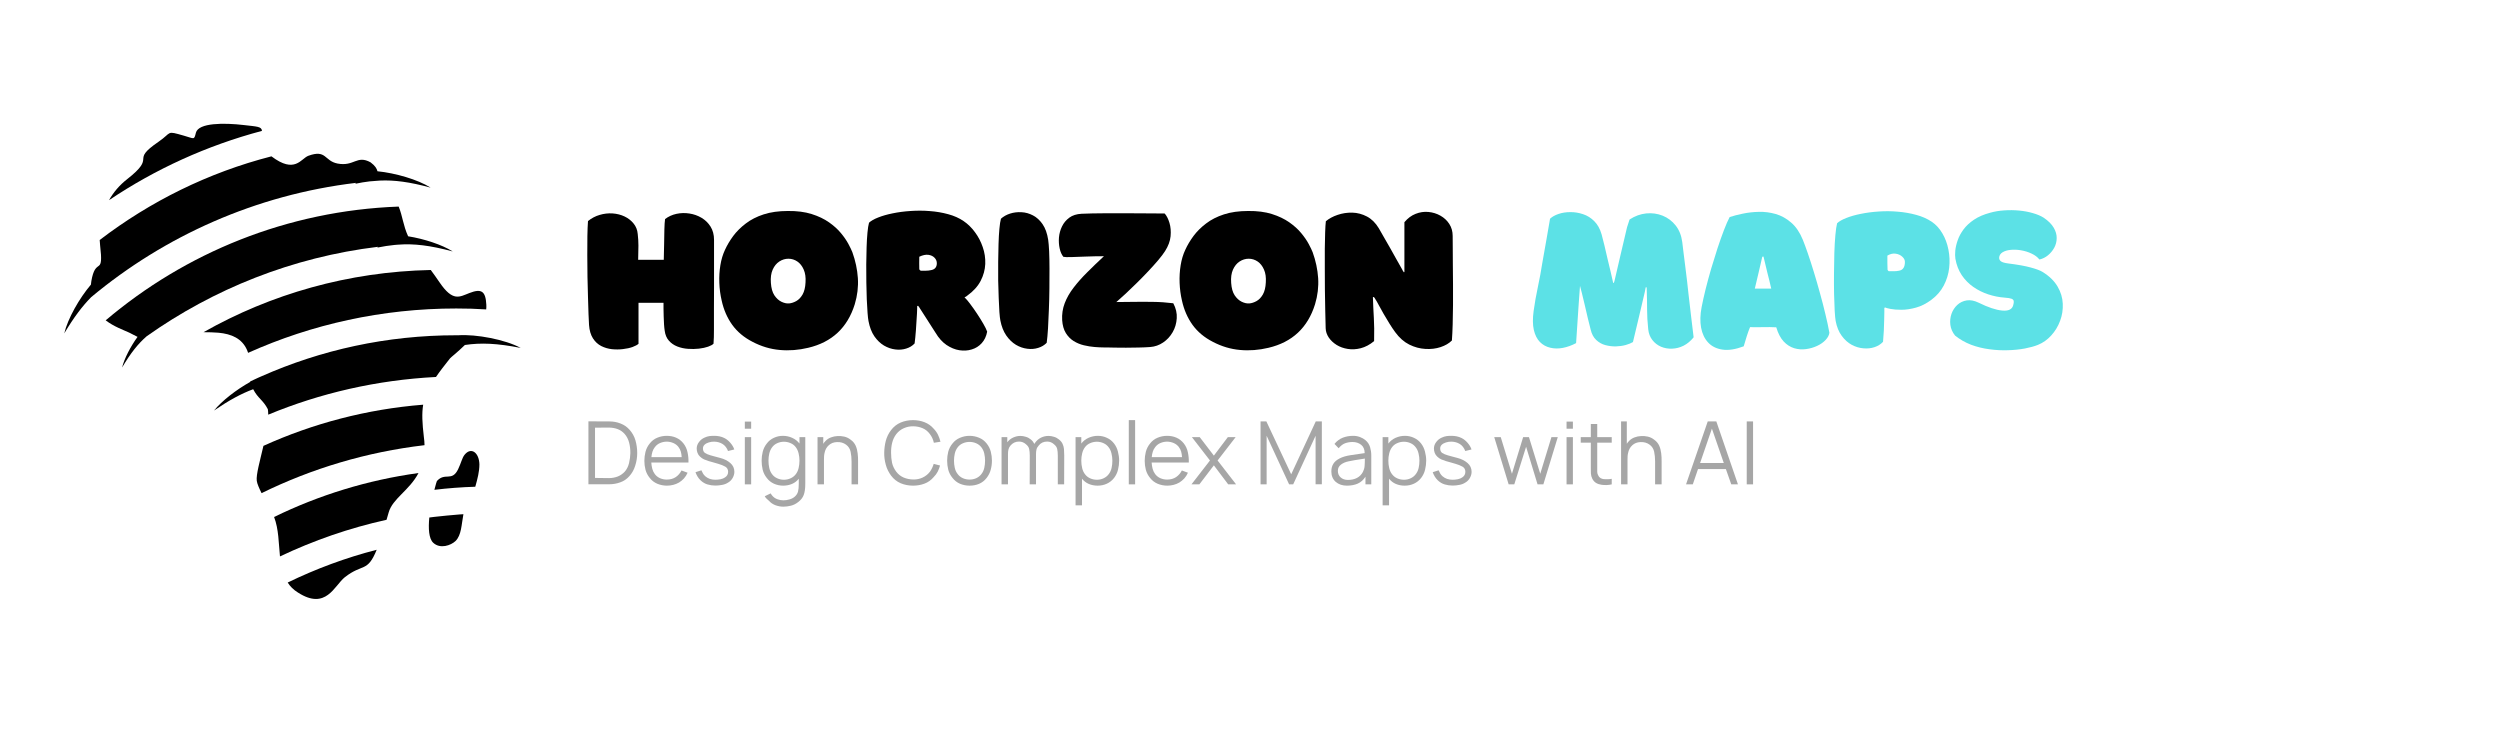
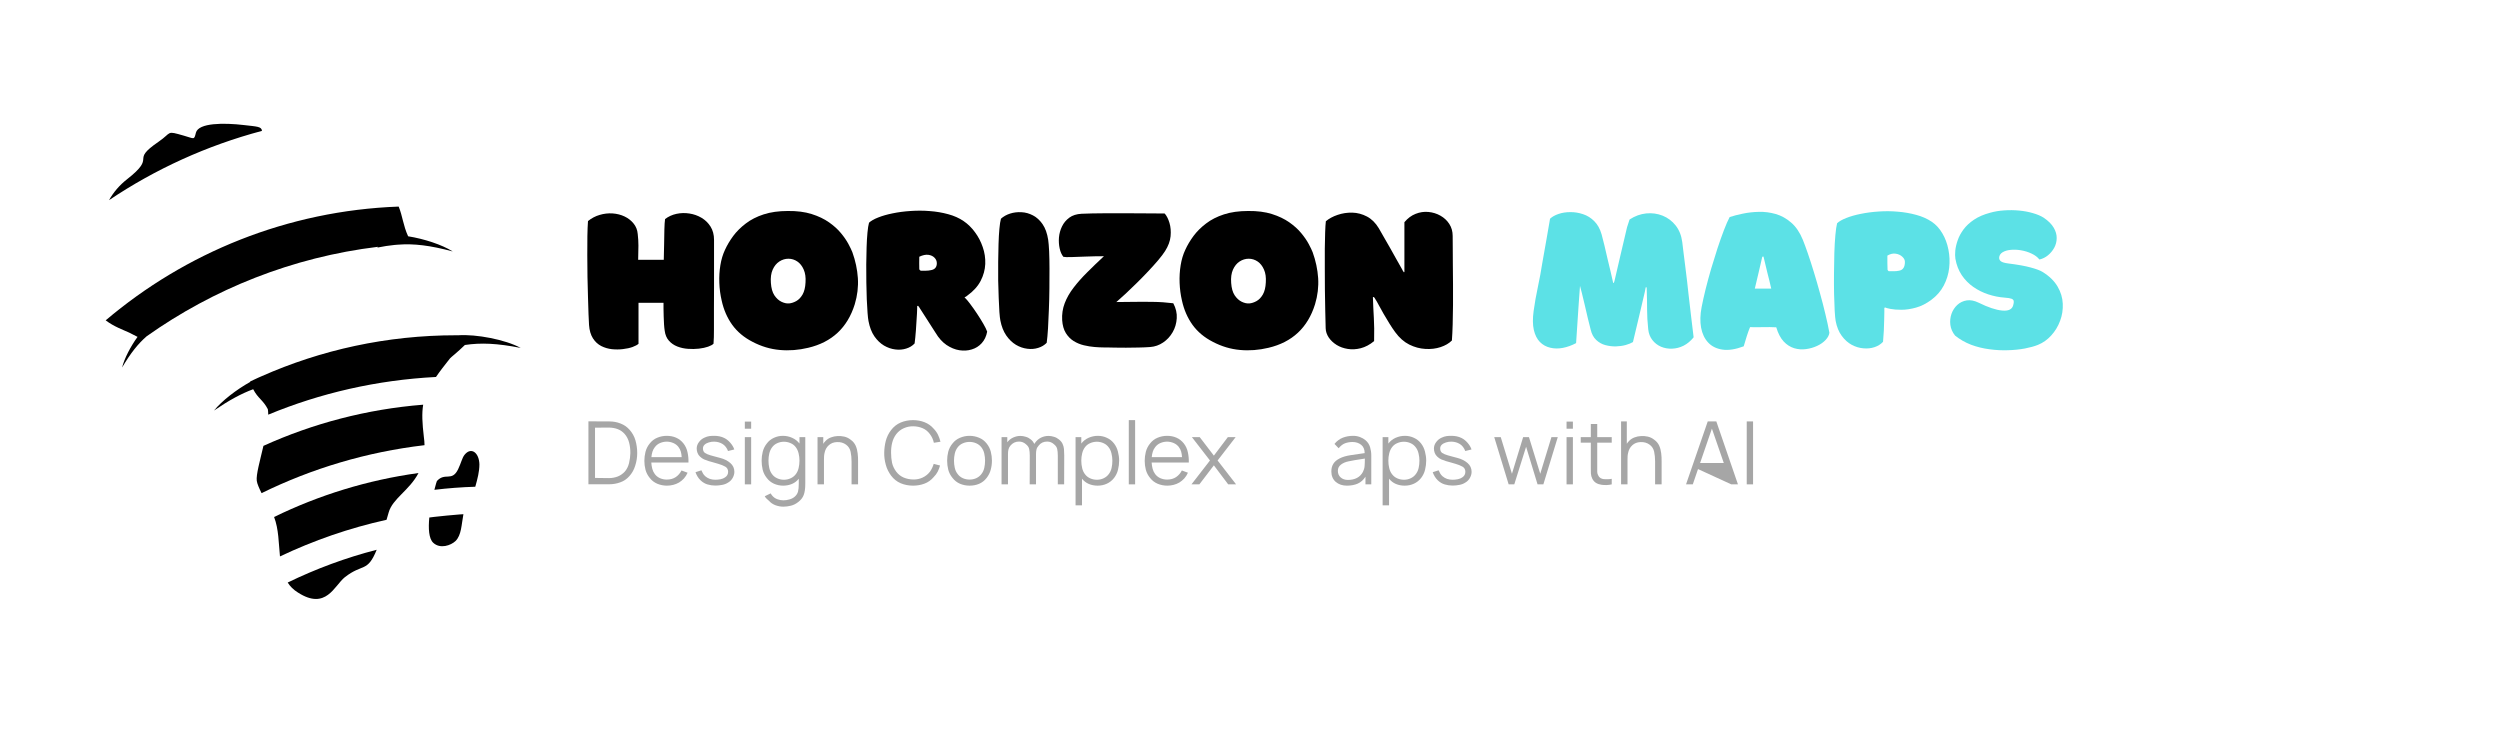
<svg xmlns="http://www.w3.org/2000/svg" width="600" zoomAndPan="magnify" viewBox="0 0 450 132" height="176" preserveAspectRatio="xMidYMid meet" version="1.0">
  <defs>
    <g />
    <clipPath id="565690f310">
-       <path d="M 11.566 27 L 78 27 L 78 61 L 11.566 61 Z M 11.566 27 " clip-rule="nonzero" />
-     </clipPath>
+       </clipPath>
    <clipPath id="00c33a5675">
      <path d="M 19 22.062 L 48 22.062 L 48 37 L 19 37 Z M 19 22.062 " clip-rule="nonzero" />
    </clipPath>
    <clipPath id="ea9d36bd67">
      <rect x="0" width="214" y="0" height="22" />
    </clipPath>
  </defs>
  <path fill="#000000" d="M 83.605 81.883 C 83.176 82.434 83.008 83.32 82.457 84.473 C 81.328 86.773 80.129 84.953 78.645 86.582 C 78.617 86.605 78.426 87.23 78.188 88.168 C 80.609 87.879 83.055 87.688 85.551 87.613 C 85.957 86.176 86.293 84.879 86.293 83.586 C 86.246 81.477 84.805 80.371 83.605 81.883 Z M 83.605 81.883 " fill-opacity="1" fill-rule="evenodd" />
  <path fill="#000000" d="M 82.695 92.602 C 81.184 92.723 79.699 92.867 78.211 93.035 C 77.898 93.082 77.586 93.105 77.277 93.152 C 77.082 95.121 77.18 96.969 77.996 97.711 C 79.242 98.863 81.16 98.168 81.977 97.398 C 83.078 96.344 83.055 94.426 83.414 92.555 C 83.176 92.578 82.934 92.602 82.695 92.602 Z M 82.695 92.602 " fill-opacity="1" fill-rule="evenodd" />
  <path fill="#000000" d="M 53.629 106.656 C 58.691 109.918 60.176 105.41 62.07 103.898 C 65.285 101.379 66.125 103.105 67.805 98.957 C 62.215 100.398 56.867 102.387 51.785 104.855 C 52.215 105.551 52.816 106.152 53.629 106.656 Z M 53.629 106.656 " fill-opacity="1" fill-rule="evenodd" />
  <path fill="#000000" d="M 50.395 100.156 C 56.461 97.277 62.863 95.047 69.578 93.562 C 69.699 93.129 69.816 92.699 69.961 92.242 C 70.656 89.75 73.68 88.285 75.332 85.145 C 66.125 86.414 57.395 89.125 49.336 93.059 C 50.176 95.242 50.152 97.781 50.395 100.156 Z M 50.395 100.156 " fill-opacity="1" fill-rule="evenodd" />
  <path fill="#000000" d="M 76.172 72.844 C 66.004 73.656 56.316 76.223 47.418 80.254 C 46.797 82.938 46.074 85.457 46.219 86.559 C 46.293 87.086 46.652 87.902 47.082 88.766 C 56.125 84.328 66.004 81.355 76.414 80.133 C 76.414 79.652 76.363 79.172 76.293 78.645 C 76.004 76.176 75.91 74.426 76.172 72.844 Z M 76.172 72.844 " fill-opacity="1" fill-rule="evenodd" />
  <path fill="#000000" d="M 82.504 60.348 C 82.359 60.348 82.238 60.348 82.098 60.348 C 69.625 60.348 57.777 62.984 47.059 67.734 C 46.867 67.805 46.676 67.902 46.461 67.996 C 45.98 68.215 45.5 68.43 45.02 68.668 L 45.043 68.742 C 42.551 70.133 39.938 72.148 38.523 73.898 C 41.254 72.027 43.438 70.852 45.574 70.059 C 46.438 71.738 47.348 71.98 48.211 73.656 C 48.258 73.969 48.281 74.281 48.281 74.641 C 57.66 70.754 67.828 68.406 78.477 67.855 C 79.145 66.871 79.984 65.793 80.992 64.52 C 81.16 64.305 82.359 63.395 83.68 62.098 C 86.555 61.668 89.457 61.785 93.727 62.625 C 90.922 61.113 85.719 60.133 82.504 60.348 Z M 82.504 60.348 " fill-opacity="1" fill-rule="evenodd" />
-   <path fill="#000000" d="M 44.469 63.008 C 44.543 63.176 44.613 63.344 44.66 63.512 C 56.102 58.383 68.762 55.527 82.121 55.527 C 83.941 55.527 85.742 55.574 87.516 55.695 C 87.539 55.406 87.562 55.145 87.539 54.855 C 87.418 52.387 86.652 51.906 84.492 52.746 C 82.695 53.441 81.52 54.352 79.121 50.828 C 78.547 49.988 78.043 49.27 77.539 48.598 C 62.672 48.91 48.738 52.938 36.629 59.797 C 37.586 59.797 38.496 59.82 39.336 59.891 C 41.664 60.109 43.559 60.922 44.469 63.008 Z M 44.469 63.008 " fill-opacity="1" fill-rule="evenodd" />
  <path fill="#000000" d="M 67.922 44.566 C 69.004 44.352 70.008 44.184 71.016 44.09 C 71.234 44.062 71.449 44.039 71.664 44.039 C 74.492 43.824 77.371 44.16 81.496 45.262 C 79.555 44.039 76.316 42.984 73.461 42.531 C 72.551 40.539 72.48 38.934 71.762 37.184 C 51.688 37.926 33.367 45.504 19.023 57.66 C 20.488 58.789 22.215 59.387 23.246 59.867 C 23.82 60.133 24.277 60.418 24.758 60.637 C 23.508 62.363 22.383 64.52 21.977 66.152 C 23.535 63.512 24.852 61.883 26.387 60.539 C 38.426 52.004 52.648 46.293 68.02 44.426 Z M 67.922 44.566 " fill-opacity="1" fill-rule="evenodd" />
  <g clip-path="url(#565690f310)">
    <path fill="#000000" d="M 63.941 33.082 C 64.828 32.891 65.691 32.746 66.531 32.648 C 67.156 32.602 67.754 32.555 68.379 32.504 C 70.992 32.387 73.727 32.746 77.516 33.777 C 75.215 32.312 71.113 31.137 67.945 30.828 C 67.805 30.324 67.562 29.867 66.699 29.219 C 64.207 27.852 63.773 30.012 60.754 29.438 C 58.332 28.957 58.785 26.848 55.5 28.043 C 54.156 28.547 53.102 31.355 48.859 28.141 C 37.465 31.066 27.012 36.27 17.945 43.199 C 17.969 43.512 17.992 43.848 18.02 44.16 C 18.664 49.629 17.395 46.461 16.578 49.914 C 16.484 50.371 16.387 50.828 16.363 51.234 C 14.301 53.656 12.191 57.352 11.566 60.012 C 13.293 57.109 14.805 55.121 16.41 53.488 C 29.648 42.457 46.074 35.07 64.086 32.914 Z M 63.941 33.082 " fill-opacity="1" fill-rule="evenodd" />
  </g>
  <g clip-path="url(#00c33a5675)">
    <path fill="#000000" d="M 43.848 22.504 C 40.391 22.098 35.715 22.074 35.262 23.895 C 34.926 25.262 34.996 24.953 33.102 24.422 C 29.816 23.488 31.039 23.801 28.523 25.527 C 23.199 29.172 28.449 27.902 22.84 32.289 C 21.496 33.344 20.414 34.617 19.625 36.031 C 27.945 30.441 37.227 26.199 47.156 23.559 C 47.082 22.77 46.34 22.793 43.848 22.504 Z M 43.848 22.504 " fill-opacity="1" fill-rule="evenodd" />
  </g>
  <g fill="#000000" fill-opacity="1">
    <g transform="translate(104.807, 62.462)">
      <g>
        <path d="M 10.062 -15.703 C 10.863 -15.703 11.641 -15.703 12.391 -15.703 C 13.141 -15.703 13.898 -15.703 14.672 -15.703 C 14.703 -16.598 14.723 -17.531 14.734 -18.5 C 14.742 -19.469 14.758 -20.352 14.781 -21.156 C 14.801 -21.969 14.844 -22.594 14.906 -23.031 C 15.5 -23.488 16.18 -23.801 16.953 -23.969 C 17.723 -24.133 18.5 -24.156 19.281 -24.031 C 20.062 -23.914 20.785 -23.66 21.453 -23.266 C 22.129 -22.867 22.676 -22.336 23.094 -21.672 C 23.508 -21.004 23.719 -20.211 23.719 -19.297 C 23.719 -18.816 23.719 -18.148 23.719 -17.297 C 23.719 -16.441 23.719 -15.457 23.719 -14.344 C 23.719 -13.227 23.719 -12.039 23.719 -10.781 C 23.719 -9.52 23.711 -8.234 23.703 -6.922 C 23.703 -5.617 23.703 -4.359 23.703 -3.141 C 23.703 -2.723 23.695 -2.266 23.688 -1.766 C 23.676 -1.266 23.656 -0.875 23.625 -0.594 C 23.445 -0.406 23.125 -0.227 22.656 -0.062 C 22.188 0.102 21.633 0.223 21 0.297 C 20.363 0.367 19.707 0.379 19.031 0.328 C 18.363 0.285 17.723 0.145 17.109 -0.094 C 16.504 -0.332 16 -0.68 15.594 -1.141 C 15.188 -1.598 14.938 -2.188 14.844 -2.906 C 14.789 -3.227 14.75 -3.613 14.719 -4.062 C 14.695 -4.52 14.676 -5 14.656 -5.5 C 14.645 -6.008 14.633 -6.477 14.625 -6.906 C 14.625 -7.344 14.625 -7.691 14.625 -7.953 C 13.852 -7.953 13.109 -7.953 12.391 -7.953 C 11.68 -7.953 10.926 -7.953 10.125 -7.953 C 10.125 -6.773 10.125 -5.562 10.125 -4.312 C 10.125 -3.07 10.125 -1.828 10.125 -0.578 C 9.906 -0.379 9.547 -0.188 9.047 0 C 8.555 0.176 7.984 0.301 7.328 0.375 C 6.68 0.457 6.02 0.461 5.344 0.391 C 4.664 0.316 4.023 0.129 3.422 -0.172 C 2.816 -0.484 2.316 -0.945 1.922 -1.562 C 1.523 -2.188 1.289 -2.988 1.219 -3.969 C 1.188 -4.414 1.156 -5.078 1.125 -5.953 C 1.094 -6.836 1.062 -7.852 1.031 -9 C 1 -10.156 0.969 -11.375 0.938 -12.656 C 0.914 -13.945 0.906 -15.219 0.906 -16.469 C 0.906 -17.719 0.91 -18.879 0.922 -19.953 C 0.941 -21.035 0.977 -21.941 1.031 -22.672 C 1.676 -23.191 2.379 -23.562 3.141 -23.781 C 3.91 -24.008 4.68 -24.098 5.453 -24.047 C 6.234 -23.992 6.953 -23.812 7.609 -23.5 C 8.266 -23.188 8.805 -22.766 9.234 -22.234 C 9.672 -21.703 9.922 -21.07 9.984 -20.344 C 10.066 -19.633 10.109 -18.938 10.109 -18.25 C 10.109 -17.57 10.098 -17 10.078 -16.531 C 10.066 -16.062 10.062 -15.785 10.062 -15.703 Z M 10.062 -15.703 " />
      </g>
    </g>
  </g>
  <g fill="#000000" fill-opacity="1">
    <g transform="translate(128.526, 62.462)">
      <g>
        <path d="M 13.281 -24.484 C 14.914 -24.504 16.344 -24.32 17.562 -23.938 C 18.789 -23.551 19.836 -23.051 20.703 -22.438 C 21.566 -21.832 22.281 -21.188 22.844 -20.5 C 23.414 -19.812 23.863 -19.16 24.188 -18.547 C 24.52 -17.93 24.758 -17.43 24.906 -17.047 C 25.457 -15.516 25.785 -13.969 25.891 -12.406 C 25.992 -10.844 25.805 -9.27 25.328 -7.688 C 24.016 -3.477 21.223 -0.867 16.953 0.141 C 15.223 0.555 13.516 0.688 11.828 0.531 C 10.148 0.383 8.516 -0.102 6.922 -0.938 C 5.398 -1.719 4.188 -2.734 3.281 -3.984 C 2.375 -5.242 1.738 -6.703 1.375 -8.359 C 1.133 -9.398 0.992 -10.461 0.953 -11.547 C 0.91 -12.641 0.973 -13.695 1.141 -14.719 C 1.305 -15.738 1.582 -16.66 1.969 -17.484 C 2.352 -18.328 2.848 -19.16 3.453 -19.984 C 4.066 -20.805 4.82 -21.555 5.719 -22.234 C 6.613 -22.922 7.688 -23.469 8.938 -23.875 C 10.188 -24.281 11.633 -24.484 13.281 -24.484 Z M 13.391 -15.891 C 12.805 -15.891 12.258 -15.723 11.75 -15.391 C 11.25 -15.066 10.852 -14.582 10.562 -13.938 C 10.27 -13.289 10.16 -12.488 10.234 -11.531 C 10.297 -10.594 10.504 -9.852 10.859 -9.312 C 11.223 -8.77 11.648 -8.379 12.141 -8.141 C 12.629 -7.91 13.082 -7.812 13.5 -7.844 C 13.926 -7.883 14.359 -8.023 14.797 -8.266 C 15.242 -8.516 15.625 -8.91 15.938 -9.453 C 16.25 -10.004 16.426 -10.727 16.469 -11.625 C 16.531 -12.531 16.422 -13.301 16.141 -13.938 C 15.867 -14.57 15.488 -15.055 15 -15.391 C 14.508 -15.723 13.973 -15.891 13.391 -15.891 Z M 13.391 -15.891 " />
      </g>
    </g>
  </g>
  <g fill="#000000" fill-opacity="1">
    <g transform="translate(154.863, 62.462)">
      <g>
        <path d="M 18.75 -8.938 C 19.039 -8.676 19.383 -8.273 19.781 -7.734 C 20.188 -7.203 20.598 -6.617 21.016 -5.984 C 21.43 -5.359 21.805 -4.754 22.141 -4.172 C 22.473 -3.598 22.703 -3.129 22.828 -2.766 C 22.672 -1.93 22.344 -1.238 21.844 -0.688 C 21.352 -0.145 20.754 0.227 20.047 0.438 C 19.348 0.656 18.602 0.703 17.812 0.578 C 17.031 0.453 16.258 0.133 15.5 -0.375 C 14.75 -0.895 14.098 -1.617 13.547 -2.547 C 13.348 -2.867 13.125 -3.219 12.875 -3.594 C 12.633 -3.969 12.348 -4.414 12.016 -4.938 C 11.691 -5.457 11.281 -6.098 10.781 -6.859 C 10.719 -6.961 10.656 -7.062 10.594 -7.156 C 10.531 -7.25 10.461 -7.336 10.391 -7.422 C 10.328 -7.391 10.273 -7.375 10.234 -7.375 C 10.234 -7.164 10.227 -6.938 10.219 -6.688 C 10.207 -6.438 10.195 -6.188 10.188 -5.938 C 10.133 -4.957 10.07 -3.977 10 -3 C 9.926 -2.02 9.848 -1.234 9.766 -0.641 C 9.367 -0.211 8.863 0.094 8.25 0.281 C 7.633 0.477 6.977 0.531 6.281 0.438 C 5.582 0.352 4.906 0.117 4.25 -0.266 C 3.594 -0.66 3.016 -1.219 2.516 -1.938 C 2.023 -2.664 1.676 -3.57 1.469 -4.656 C 1.406 -4.957 1.348 -5.453 1.297 -6.141 C 1.242 -6.828 1.195 -7.645 1.156 -8.594 C 1.125 -9.539 1.098 -10.551 1.078 -11.625 C 1.066 -12.695 1.062 -13.773 1.062 -14.859 C 1.07 -15.953 1.094 -16.988 1.125 -17.969 C 1.156 -18.957 1.207 -19.832 1.281 -20.594 C 1.352 -21.363 1.445 -21.957 1.562 -22.375 C 1.914 -22.707 2.461 -23.02 3.203 -23.312 C 3.953 -23.613 4.828 -23.863 5.828 -24.062 C 6.828 -24.27 7.895 -24.41 9.031 -24.484 C 10.176 -24.566 11.328 -24.562 12.484 -24.469 C 13.648 -24.383 14.758 -24.195 15.812 -23.906 C 16.863 -23.625 17.785 -23.211 18.578 -22.672 C 19.348 -22.148 20.031 -21.484 20.625 -20.672 C 21.227 -19.867 21.695 -18.973 22.031 -17.984 C 22.375 -17.004 22.523 -15.992 22.484 -14.953 C 22.441 -13.91 22.164 -12.895 21.656 -11.906 C 21.145 -10.926 20.344 -10.039 19.25 -9.25 C 19.145 -9.145 18.977 -9.039 18.75 -8.938 Z M 13.766 -15.078 C 13.766 -15.461 13.625 -15.797 13.344 -16.078 C 13.07 -16.359 12.703 -16.531 12.234 -16.594 C 11.766 -16.656 11.223 -16.539 10.609 -16.25 C 10.609 -15.758 10.602 -15.367 10.594 -15.078 C 10.594 -14.785 10.598 -14.43 10.609 -14.016 C 10.609 -13.973 10.645 -13.914 10.719 -13.844 C 10.789 -13.77 10.852 -13.734 10.906 -13.734 C 11.207 -13.734 11.504 -13.734 11.797 -13.734 C 12.098 -13.734 12.391 -13.766 12.672 -13.828 C 13.398 -13.941 13.766 -14.359 13.766 -15.078 Z M 13.766 -15.078 " />
      </g>
    </g>
  </g>
  <g fill="#000000" fill-opacity="1">
    <g transform="translate(178.798, 62.462)">
      <g>
        <path d="M 9.875 -19.297 C 9.945 -18.816 10.004 -18.125 10.047 -17.219 C 10.086 -16.32 10.109 -15.285 10.109 -14.109 C 10.117 -12.941 10.113 -11.727 10.094 -10.469 C 10.082 -9.207 10.051 -7.957 10 -6.719 C 9.957 -5.488 9.906 -4.359 9.844 -3.328 C 9.781 -2.297 9.703 -1.441 9.609 -0.766 C 9.203 -0.336 8.691 -0.031 8.078 0.156 C 7.461 0.352 6.805 0.406 6.109 0.312 C 5.41 0.227 4.734 -0.004 4.078 -0.391 C 3.422 -0.785 2.836 -1.348 2.328 -2.078 C 1.828 -2.805 1.473 -3.707 1.266 -4.781 C 1.203 -5.082 1.145 -5.586 1.094 -6.297 C 1.051 -7.016 1.008 -7.859 0.969 -8.828 C 0.926 -9.797 0.895 -10.836 0.875 -11.953 C 0.863 -13.078 0.863 -14.203 0.875 -15.328 C 0.883 -16.453 0.906 -17.523 0.938 -18.547 C 0.969 -19.578 1.02 -20.488 1.094 -21.281 C 1.164 -22.07 1.258 -22.676 1.375 -23.094 C 1.82 -23.5 2.367 -23.805 3.016 -24.016 C 3.66 -24.223 4.344 -24.305 5.062 -24.266 C 5.781 -24.234 6.473 -24.039 7.141 -23.688 C 7.805 -23.344 8.383 -22.812 8.875 -22.094 C 9.363 -21.383 9.695 -20.453 9.875 -19.297 Z M 9.875 -19.297 " />
      </g>
    </g>
  </g>
  <g fill="#000000" fill-opacity="1">
    <g transform="translate(189.722, 62.462)">
      <g>
        <path d="M 11.219 -8.094 C 12.082 -8.094 13.07 -8.102 14.188 -8.125 C 15.312 -8.145 16.492 -8.145 17.734 -8.125 C 18.984 -8.113 20.227 -8.031 21.469 -7.875 C 21.945 -6.977 22.156 -6.078 22.094 -5.172 C 22.039 -4.266 21.797 -3.43 21.359 -2.672 C 20.922 -1.91 20.348 -1.289 19.641 -0.812 C 18.93 -0.332 18.16 -0.062 17.328 0 C 16.672 0.051 15.961 0.082 15.203 0.094 C 14.441 0.113 13.691 0.125 12.953 0.125 C 12.223 0.125 11.555 0.117 10.953 0.109 C 10.359 0.098 9.879 0.086 9.516 0.078 C 9.16 0.078 8.984 0.078 8.984 0.078 C 8.504 0.078 7.945 0.051 7.312 0 C 6.676 -0.051 6.031 -0.156 5.375 -0.312 C 4.719 -0.469 4.102 -0.723 3.531 -1.078 C 2.969 -1.43 2.5 -1.91 2.125 -2.516 C 1.75 -3.129 1.531 -3.898 1.469 -4.828 C 1.406 -5.898 1.555 -6.914 1.922 -7.875 C 2.285 -8.832 2.816 -9.766 3.516 -10.672 C 4.211 -11.586 5.031 -12.508 5.969 -13.438 C 6.906 -14.375 7.91 -15.344 8.984 -16.344 C 7.859 -16.344 6.781 -16.32 5.75 -16.281 C 4.727 -16.25 3.852 -16.219 3.125 -16.188 C 2.406 -16.164 1.926 -16.18 1.688 -16.234 C 1.375 -16.617 1.148 -17.125 1.016 -17.75 C 0.879 -18.375 0.836 -19.031 0.891 -19.719 C 0.953 -20.414 1.133 -21.078 1.438 -21.703 C 1.738 -22.328 2.176 -22.852 2.75 -23.281 C 3.332 -23.707 4.07 -23.941 4.969 -23.984 C 5.469 -24.016 6.113 -24.035 6.906 -24.047 C 7.695 -24.066 8.578 -24.078 9.547 -24.078 C 10.523 -24.078 11.523 -24.078 12.547 -24.078 C 13.578 -24.078 14.566 -24.07 15.516 -24.062 C 16.473 -24.062 17.332 -24.055 18.094 -24.047 C 18.863 -24.035 19.473 -24.031 19.922 -24.031 C 20.273 -23.633 20.562 -23.07 20.781 -22.344 C 21 -21.625 21.066 -20.82 20.984 -19.938 C 20.898 -19.062 20.57 -18.176 20 -17.281 C 19.695 -16.801 19.281 -16.25 18.75 -15.625 C 18.219 -15 17.617 -14.332 16.953 -13.625 C 16.297 -12.926 15.617 -12.234 14.922 -11.547 C 14.223 -10.859 13.551 -10.211 12.906 -9.609 C 12.258 -9.016 11.695 -8.508 11.219 -8.094 Z M 11.219 -8.094 " />
      </g>
    </g>
  </g>
  <g fill="#000000" fill-opacity="1">
    <g transform="translate(211.377, 62.462)">
      <g>
        <path d="M 13.281 -24.484 C 14.914 -24.504 16.344 -24.32 17.562 -23.938 C 18.789 -23.551 19.836 -23.051 20.703 -22.438 C 21.566 -21.832 22.281 -21.188 22.844 -20.5 C 23.414 -19.812 23.863 -19.16 24.188 -18.547 C 24.52 -17.93 24.758 -17.43 24.906 -17.047 C 25.457 -15.516 25.785 -13.969 25.891 -12.406 C 25.992 -10.844 25.805 -9.27 25.328 -7.688 C 24.016 -3.477 21.223 -0.867 16.953 0.141 C 15.223 0.555 13.516 0.688 11.828 0.531 C 10.148 0.383 8.516 -0.102 6.922 -0.938 C 5.398 -1.719 4.188 -2.734 3.281 -3.984 C 2.375 -5.242 1.738 -6.703 1.375 -8.359 C 1.133 -9.398 0.992 -10.461 0.953 -11.547 C 0.91 -12.641 0.973 -13.695 1.141 -14.719 C 1.305 -15.738 1.582 -16.66 1.969 -17.484 C 2.352 -18.328 2.848 -19.16 3.453 -19.984 C 4.066 -20.805 4.82 -21.555 5.719 -22.234 C 6.613 -22.922 7.688 -23.469 8.938 -23.875 C 10.188 -24.281 11.633 -24.484 13.281 -24.484 Z M 13.391 -15.891 C 12.805 -15.891 12.258 -15.723 11.75 -15.391 C 11.25 -15.066 10.852 -14.582 10.562 -13.938 C 10.27 -13.289 10.16 -12.488 10.234 -11.531 C 10.297 -10.594 10.504 -9.852 10.859 -9.312 C 11.223 -8.77 11.648 -8.379 12.141 -8.141 C 12.629 -7.91 13.082 -7.812 13.5 -7.844 C 13.926 -7.883 14.359 -8.023 14.797 -8.266 C 15.242 -8.516 15.625 -8.91 15.938 -9.453 C 16.25 -10.004 16.426 -10.727 16.469 -11.625 C 16.531 -12.531 16.422 -13.301 16.141 -13.938 C 15.867 -14.57 15.488 -15.055 15 -15.391 C 14.508 -15.723 13.973 -15.891 13.391 -15.891 Z M 13.391 -15.891 " />
      </g>
    </g>
  </g>
  <g fill="#000000" fill-opacity="1">
    <g transform="translate(237.137, 62.462)">
      <g>
        <path d="M 15.656 -13.5 C 15.656 -14.582 15.656 -15.594 15.656 -16.531 C 15.656 -17.477 15.656 -18.426 15.656 -19.375 C 15.656 -20.332 15.656 -21.363 15.656 -22.469 C 16.25 -23.176 16.922 -23.676 17.672 -23.969 C 18.422 -24.27 19.188 -24.383 19.969 -24.312 C 20.758 -24.238 21.484 -24.016 22.141 -23.641 C 22.797 -23.273 23.328 -22.781 23.734 -22.156 C 24.141 -21.531 24.344 -20.812 24.344 -20 C 24.344 -19.52 24.348 -18.832 24.359 -17.938 C 24.367 -17.051 24.375 -16.039 24.375 -14.906 C 24.383 -13.77 24.395 -12.566 24.406 -11.297 C 24.414 -10.035 24.414 -8.785 24.406 -7.547 C 24.395 -6.305 24.375 -5.141 24.344 -4.047 C 24.312 -2.953 24.266 -1.992 24.203 -1.172 C 23.691 -0.66 23.016 -0.266 22.172 0.016 C 21.328 0.297 20.41 0.406 19.422 0.344 C 18.441 0.289 17.477 0.031 16.531 -0.438 C 15.582 -0.914 14.738 -1.66 14 -2.672 C 13.664 -3.129 13.316 -3.648 12.953 -4.234 C 12.586 -4.816 12.238 -5.398 11.906 -5.984 C 11.582 -6.566 11.289 -7.094 11.031 -7.562 C 10.781 -8.039 10.582 -8.383 10.438 -8.594 C 10.406 -8.676 10.363 -8.75 10.312 -8.812 C 10.258 -8.875 10.207 -8.938 10.156 -9 C 10.133 -9 10.109 -8.992 10.078 -8.984 C 10.047 -8.984 10.016 -8.984 9.984 -8.984 C 10.004 -8.266 10.031 -7.602 10.062 -7 C 10.094 -6.395 10.125 -5.801 10.156 -5.219 C 10.188 -4.633 10.207 -4.008 10.219 -3.344 C 10.227 -2.688 10.223 -1.926 10.203 -1.062 C 9.422 -0.414 8.617 0.008 7.797 0.219 C 6.984 0.426 6.203 0.469 5.453 0.344 C 4.711 0.227 4.047 -0.008 3.453 -0.375 C 2.859 -0.75 2.383 -1.195 2.031 -1.719 C 1.688 -2.238 1.504 -2.785 1.484 -3.359 C 1.453 -4.348 1.426 -5.438 1.406 -6.625 C 1.383 -7.82 1.363 -9.066 1.344 -10.359 C 1.332 -11.648 1.328 -12.914 1.328 -14.156 C 1.328 -15.406 1.328 -16.586 1.328 -17.703 C 1.336 -18.816 1.359 -19.801 1.391 -20.656 C 1.422 -21.52 1.461 -22.18 1.516 -22.641 C 2.086 -23.117 2.789 -23.5 3.625 -23.781 C 4.469 -24.07 5.348 -24.207 6.266 -24.188 C 7.191 -24.164 8.078 -23.93 8.922 -23.484 C 9.766 -23.035 10.473 -22.332 11.047 -21.375 C 11.461 -20.664 11.832 -20.02 12.156 -19.438 C 12.488 -18.863 12.812 -18.301 13.125 -17.75 C 13.438 -17.195 13.758 -16.617 14.094 -16.016 C 14.426 -15.422 14.812 -14.738 15.25 -13.969 C 15.289 -13.875 15.336 -13.781 15.391 -13.688 C 15.453 -13.602 15.508 -13.523 15.562 -13.453 C 15.57 -13.461 15.582 -13.469 15.594 -13.469 C 15.613 -13.469 15.633 -13.477 15.656 -13.5 Z M 15.656 -13.5 " />
      </g>
    </g>
  </g>
  <g fill="#000000" fill-opacity="1">
    <g transform="translate(263.045, 62.462)">
      <g />
    </g>
  </g>
  <g fill="#09b5ff" fill-opacity="1">
    <g transform="translate(263.045, 62.462)">
      <g />
    </g>
  </g>
  <g fill="#09b5ff" fill-opacity="1">
    <g transform="translate(275.15, 62.462)">
      <g />
    </g>
  </g>
  <g fill="#5ce1e6" fill-opacity="1">
    <g transform="translate(275.15, 62.462)">
      <g>
        <path d="M 15.344 -11.547 C 15.375 -11.629 15.398 -11.707 15.422 -11.781 C 15.453 -11.863 15.473 -11.938 15.484 -12 C 15.848 -13.602 16.219 -15.195 16.594 -16.781 C 16.977 -18.363 17.352 -19.957 17.719 -21.562 C 17.781 -21.781 17.852 -22.004 17.938 -22.234 C 18.031 -22.473 18.109 -22.711 18.172 -22.953 C 19.129 -23.578 20.129 -23.941 21.172 -24.047 C 22.211 -24.148 23.195 -24.016 24.125 -23.641 C 25.051 -23.266 25.832 -22.676 26.469 -21.875 C 27.102 -21.07 27.5 -20.078 27.656 -18.891 C 27.719 -18.441 27.789 -17.836 27.875 -17.078 C 27.969 -16.316 28.07 -15.488 28.188 -14.594 C 28.301 -13.695 28.41 -12.805 28.516 -11.922 C 28.617 -11.035 28.707 -10.238 28.781 -9.531 C 28.945 -8.164 29.098 -6.867 29.234 -5.641 C 29.379 -4.41 29.535 -3.113 29.703 -1.75 C 29.172 -1.082 28.566 -0.578 27.891 -0.234 C 27.223 0.098 26.535 0.273 25.828 0.297 C 25.129 0.328 24.469 0.211 23.844 -0.047 C 23.219 -0.316 22.695 -0.719 22.281 -1.25 C 21.863 -1.781 21.613 -2.426 21.531 -3.188 C 21.457 -3.914 21.406 -4.547 21.375 -5.078 C 21.352 -5.609 21.336 -6.133 21.328 -6.656 C 21.328 -7.176 21.32 -7.754 21.312 -8.391 C 21.301 -9.035 21.281 -9.816 21.25 -10.734 C 21.219 -10.742 21.16 -10.75 21.078 -10.75 C 21.035 -10.5 20.988 -10.254 20.938 -10.016 C 20.883 -9.773 20.828 -9.523 20.766 -9.266 C 20.441 -7.867 20.113 -6.473 19.781 -5.078 C 19.457 -3.68 19.125 -2.285 18.781 -0.891 C 18.457 -0.691 18.02 -0.516 17.469 -0.359 C 16.926 -0.211 16.336 -0.129 15.703 -0.109 C 15.066 -0.098 14.438 -0.176 13.812 -0.344 C 13.195 -0.508 12.648 -0.816 12.172 -1.266 C 11.691 -1.711 11.359 -2.332 11.172 -3.125 C 11.023 -3.695 10.852 -4.383 10.656 -5.188 C 10.469 -6 10.281 -6.805 10.094 -7.609 C 9.906 -8.422 9.734 -9.133 9.578 -9.75 C 9.43 -10.375 9.32 -10.789 9.25 -11 C 9.164 -9.781 9.082 -8.617 9 -7.516 C 8.926 -6.422 8.852 -5.32 8.781 -4.219 C 8.707 -3.113 8.629 -1.941 8.547 -0.703 C 7.766 -0.285 6.973 0 6.172 0.156 C 5.367 0.312 4.609 0.301 3.891 0.125 C 3.172 -0.039 2.551 -0.383 2.031 -0.906 C 1.52 -1.426 1.156 -2.148 0.938 -3.078 C 0.727 -4.004 0.719 -5.145 0.906 -6.5 C 1.102 -7.926 1.359 -9.367 1.672 -10.828 C 1.984 -12.297 2.25 -13.738 2.469 -15.156 C 2.695 -16.477 2.93 -17.801 3.172 -19.125 C 3.41 -20.457 3.641 -21.781 3.859 -23.094 C 4.234 -23.445 4.742 -23.734 5.391 -23.953 C 6.035 -24.172 6.742 -24.281 7.516 -24.281 C 8.285 -24.289 9.051 -24.164 9.812 -23.906 C 10.57 -23.656 11.242 -23.234 11.828 -22.641 C 12.422 -22.047 12.859 -21.254 13.141 -20.266 C 13.297 -19.723 13.461 -19.07 13.641 -18.312 C 13.816 -17.551 14 -16.766 14.188 -15.953 C 14.383 -15.148 14.57 -14.367 14.75 -13.609 C 14.758 -13.578 14.785 -13.461 14.828 -13.266 C 14.867 -13.066 14.922 -12.836 14.984 -12.578 C 15.047 -12.328 15.098 -12.098 15.141 -11.891 C 15.18 -11.691 15.207 -11.578 15.219 -11.547 C 15.25 -11.547 15.27 -11.547 15.281 -11.547 C 15.301 -11.547 15.32 -11.547 15.344 -11.547 Z M 15.344 -11.547 " />
      </g>
    </g>
  </g>
  <g fill="#5ce1e6" fill-opacity="1">
    <g transform="translate(305.712, 62.462)">
      <g>
        <path d="M 0.578 -7.172 C 0.766 -8.141 1.004 -9.219 1.297 -10.406 C 1.598 -11.602 1.93 -12.832 2.297 -14.094 C 2.672 -15.352 3.051 -16.578 3.438 -17.766 C 3.832 -18.961 4.219 -20.051 4.594 -21.031 C 4.969 -22.008 5.312 -22.797 5.625 -23.391 C 6.281 -23.609 7.062 -23.812 7.969 -24 C 8.883 -24.195 9.852 -24.305 10.875 -24.328 C 11.895 -24.359 12.91 -24.227 13.922 -23.938 C 14.93 -23.645 15.859 -23.129 16.703 -22.391 C 17.555 -21.66 18.254 -20.629 18.797 -19.297 C 19.055 -18.66 19.359 -17.844 19.703 -16.844 C 20.047 -15.844 20.406 -14.727 20.781 -13.5 C 21.156 -12.281 21.52 -11.02 21.875 -9.719 C 22.238 -8.426 22.566 -7.16 22.859 -5.922 C 23.16 -4.691 23.398 -3.57 23.578 -2.562 C 23.523 -2.133 23.301 -1.707 22.906 -1.281 C 22.508 -0.852 22 -0.492 21.375 -0.203 C 20.758 0.086 20.094 0.281 19.375 0.375 C 18.664 0.477 17.957 0.426 17.25 0.219 C 16.551 0.008 15.914 -0.395 15.344 -1 C 14.781 -1.613 14.336 -2.461 14.016 -3.547 C 13.266 -3.586 12.477 -3.598 11.656 -3.578 C 10.844 -3.555 10.055 -3.555 9.297 -3.578 C 9.086 -3.078 8.891 -2.531 8.703 -1.938 C 8.516 -1.352 8.332 -0.75 8.156 -0.125 C 6.688 0.426 5.414 0.625 4.344 0.469 C 3.27 0.312 2.41 -0.109 1.766 -0.797 C 1.117 -1.484 0.691 -2.379 0.484 -3.484 C 0.285 -4.586 0.316 -5.816 0.578 -7.172 Z M 10.156 -10.516 C 10.664 -10.516 11.16 -10.516 11.641 -10.516 C 12.117 -10.516 12.609 -10.516 13.109 -10.516 C 12.891 -11.492 12.656 -12.457 12.406 -13.406 C 12.164 -14.363 11.938 -15.32 11.719 -16.281 C 11.664 -16.258 11.594 -16.25 11.5 -16.25 C 11.289 -15.312 11.07 -14.367 10.844 -13.422 C 10.613 -12.473 10.383 -11.504 10.156 -10.516 Z M 10.156 -10.516 " />
      </g>
    </g>
  </g>
  <g fill="#5ce1e6" fill-opacity="1">
    <g transform="translate(328.712, 62.462)">
      <g>
        <path d="M 18.938 -8.5 C 18.031 -7.82 17.109 -7.352 16.172 -7.094 C 15.234 -6.832 14.359 -6.703 13.547 -6.703 C 12.742 -6.703 12.082 -6.754 11.562 -6.859 C 11.039 -6.961 10.734 -7.047 10.641 -7.109 C 10.617 -7.109 10.609 -7.109 10.609 -7.109 C 10.609 -7.109 10.602 -7.109 10.594 -7.109 C 10.594 -7.109 10.562 -7.094 10.5 -7.062 C 10.5 -7.062 10.492 -7.055 10.484 -7.047 C 10.473 -7.035 10.469 -7.023 10.469 -7.016 C 10.469 -6.91 10.469 -6.66 10.469 -6.266 C 10.469 -5.867 10.457 -5.375 10.438 -4.781 C 10.426 -4.195 10.406 -3.57 10.375 -2.906 C 10.344 -2.25 10.297 -1.594 10.234 -0.938 C 9.828 -0.5 9.312 -0.176 8.688 0.031 C 8.062 0.238 7.391 0.305 6.672 0.234 C 5.953 0.172 5.254 -0.039 4.578 -0.406 C 3.91 -0.77 3.316 -1.305 2.797 -2.016 C 2.273 -2.723 1.91 -3.617 1.703 -4.703 C 1.641 -5.055 1.582 -5.664 1.531 -6.531 C 1.488 -7.395 1.453 -8.398 1.422 -9.547 C 1.398 -10.703 1.395 -11.922 1.406 -13.203 C 1.414 -14.484 1.438 -15.723 1.469 -16.922 C 1.508 -18.129 1.57 -19.203 1.656 -20.141 C 1.738 -21.086 1.844 -21.801 1.969 -22.281 C 2.32 -22.613 2.867 -22.926 3.609 -23.219 C 4.359 -23.52 5.234 -23.77 6.234 -23.969 C 7.242 -24.176 8.32 -24.316 9.469 -24.391 C 10.613 -24.473 11.758 -24.461 12.906 -24.359 C 14.062 -24.266 15.164 -24.07 16.219 -23.781 C 17.27 -23.5 18.195 -23.086 19 -22.547 C 19.758 -22.035 20.395 -21.344 20.906 -20.469 C 21.426 -19.594 21.789 -18.617 22 -17.547 C 22.219 -16.473 22.266 -15.375 22.141 -14.25 C 22.016 -13.133 21.691 -12.078 21.172 -11.078 C 20.648 -10.078 19.906 -9.219 18.938 -8.5 Z M 14.172 -15.312 C 14.172 -15.656 14.016 -15.969 13.703 -16.25 C 13.398 -16.539 13.008 -16.723 12.531 -16.797 C 12.051 -16.879 11.547 -16.766 11.016 -16.453 C 11.016 -15.953 11.016 -15.508 11.016 -15.125 C 11.016 -14.738 11.023 -14.336 11.047 -13.922 C 11.047 -13.879 11.078 -13.82 11.141 -13.75 C 11.203 -13.676 11.258 -13.641 11.312 -13.641 C 11.613 -13.641 11.91 -13.641 12.203 -13.641 C 12.504 -13.641 12.805 -13.672 13.109 -13.734 C 13.816 -13.848 14.172 -14.375 14.172 -15.312 Z M 14.172 -15.312 " />
      </g>
    </g>
  </g>
  <g fill="#5ce1e6" fill-opacity="1">
    <g transform="translate(350.126, 62.462)">
      <g>
        <path d="M 17.531 -13.516 C 18.75 -12.766 19.648 -11.891 20.234 -10.891 C 20.816 -9.898 21.129 -8.867 21.172 -7.797 C 21.223 -6.723 21.062 -5.691 20.688 -4.703 C 20.32 -3.711 19.789 -2.836 19.094 -2.078 C 18.406 -1.316 17.613 -0.754 16.719 -0.391 C 16.07 -0.129 15.285 0.086 14.359 0.266 C 13.43 0.441 12.422 0.547 11.328 0.578 C 10.242 0.617 9.129 0.562 7.984 0.406 C 6.836 0.258 5.734 -0.008 4.672 -0.406 C 3.609 -0.812 2.645 -1.363 1.781 -2.062 C 1.312 -2.656 1.031 -3.297 0.938 -3.984 C 0.852 -4.672 0.922 -5.332 1.141 -5.969 C 1.367 -6.602 1.719 -7.141 2.188 -7.578 C 2.664 -8.016 3.234 -8.285 3.891 -8.391 C 4.547 -8.492 5.266 -8.352 6.047 -7.969 C 7.742 -7.133 9.148 -6.664 10.266 -6.562 C 11.391 -6.457 12.051 -6.773 12.25 -7.516 C 12.344 -7.836 12.375 -8.086 12.344 -8.266 C 12.32 -8.453 12.191 -8.594 11.953 -8.688 C 11.711 -8.781 11.289 -8.848 10.688 -8.891 C 9.707 -8.961 8.738 -9.156 7.781 -9.469 C 6.82 -9.781 5.926 -10.223 5.094 -10.797 C 4.258 -11.379 3.555 -12.094 2.984 -12.938 C 2.422 -13.789 2.039 -14.773 1.844 -15.891 C 1.781 -16.297 1.773 -16.789 1.828 -17.375 C 1.891 -17.957 2.035 -18.578 2.266 -19.234 C 2.492 -19.891 2.844 -20.535 3.312 -21.172 C 3.789 -21.816 4.422 -22.398 5.203 -22.922 C 5.992 -23.453 6.961 -23.867 8.109 -24.172 C 8.91 -24.398 9.758 -24.539 10.656 -24.594 C 11.551 -24.656 12.441 -24.645 13.328 -24.562 C 14.223 -24.477 15.051 -24.32 15.812 -24.094 C 16.582 -23.875 17.227 -23.598 17.75 -23.266 C 18.582 -22.703 19.18 -22.102 19.547 -21.469 C 19.91 -20.844 20.086 -20.223 20.078 -19.609 C 20.078 -18.992 19.93 -18.414 19.641 -17.875 C 19.348 -17.344 18.969 -16.883 18.5 -16.5 C 18.039 -16.125 17.531 -15.875 16.969 -15.75 C 16.625 -16.188 16.156 -16.539 15.562 -16.812 C 14.977 -17.094 14.348 -17.289 13.672 -17.406 C 13.004 -17.52 12.375 -17.547 11.781 -17.484 C 11.195 -17.43 10.711 -17.285 10.328 -17.047 C 9.941 -16.805 9.738 -16.477 9.719 -16.062 C 9.719 -15.801 9.828 -15.586 10.047 -15.422 C 10.273 -15.254 10.695 -15.129 11.312 -15.047 C 13.07 -14.828 14.438 -14.582 15.406 -14.312 C 16.383 -14.051 17.094 -13.785 17.531 -13.516 Z M 17.531 -13.516 " />
      </g>
    </g>
  </g>
  <g fill="#5ce1e6" fill-opacity="1">
    <g transform="translate(372.744, 62.462)">
      <g />
    </g>
  </g>
  <g transform="matrix(1, 0, 0, 1, 104, 71)">
    <g clip-path="url(#ea9d36bd67)">
      <g fill="#a6a6a6" fill-opacity="1">
        <g transform="translate(0.807, 16.184)">
          <g>
            <path d="M 9.891 -5.625 C 9.891 -6.414 9.785 -7.176 9.578 -7.906 C 9.367 -8.633 9.004 -9.285 8.484 -9.859 C 8.047 -10.348 7.516 -10.711 6.891 -10.953 C 6.266 -11.203 5.594 -11.328 4.875 -11.328 L 1.109 -11.344 L 1.109 -0.016 L 4.844 -0.016 C 5.531 -0.016 6.191 -0.129 6.828 -0.359 C 7.473 -0.586 8.02 -0.957 8.469 -1.469 C 8.945 -1.988 9.301 -2.617 9.531 -3.359 C 9.77 -4.098 9.891 -4.852 9.891 -5.625 Z M 8.656 -5.625 C 8.645 -5.039 8.566 -4.441 8.422 -3.828 C 8.273 -3.223 8.02 -2.711 7.656 -2.297 C 7.301 -1.91 6.883 -1.617 6.406 -1.422 C 5.926 -1.234 5.406 -1.133 4.844 -1.125 L 2.297 -1.156 L 2.297 -10.203 L 4.859 -10.219 C 5.422 -10.207 5.93 -10.113 6.391 -9.938 C 6.859 -9.758 7.27 -9.473 7.625 -9.078 C 8.008 -8.641 8.281 -8.113 8.438 -7.5 C 8.594 -6.895 8.664 -6.27 8.656 -5.625 Z M 8.656 -5.625 " />
          </g>
        </g>
      </g>
      <g fill="#a6a6a6" fill-opacity="1">
        <g transform="translate(11.361, 16.184)">
          <g>
            <path d="M 1.875 -3.922 C 1.895 -3.547 1.953 -3.176 2.047 -2.812 C 2.141 -2.457 2.289 -2.141 2.5 -1.859 C 2.738 -1.535 3.051 -1.285 3.438 -1.109 C 3.832 -0.941 4.238 -0.859 4.656 -0.859 C 5.281 -0.859 5.82 -1.008 6.281 -1.312 C 6.719 -1.613 7.062 -2.008 7.312 -2.5 L 8.406 -2.094 C 8.238 -1.707 8.02 -1.363 7.75 -1.062 C 7.477 -0.77 7.18 -0.523 6.859 -0.328 C 6.535 -0.141 6.188 0 5.812 0.094 C 5.438 0.188 5.062 0.234 4.688 0.234 C 4.082 0.234 3.504 0.117 2.953 -0.109 C 2.398 -0.348 1.945 -0.695 1.594 -1.156 C 1.227 -1.602 0.973 -2.094 0.828 -2.625 C 0.691 -3.156 0.625 -3.688 0.625 -4.219 C 0.625 -4.77 0.691 -5.316 0.828 -5.859 C 0.973 -6.41 1.227 -6.91 1.594 -7.359 C 1.957 -7.828 2.406 -8.172 2.938 -8.391 C 3.477 -8.617 4.051 -8.734 4.656 -8.734 C 5.27 -8.734 5.828 -8.625 6.328 -8.406 C 6.836 -8.188 7.281 -7.844 7.656 -7.375 C 8.02 -6.914 8.266 -6.383 8.391 -5.781 C 8.523 -5.188 8.582 -4.566 8.562 -3.922 Z M 4.656 -7.688 C 4.238 -7.688 3.836 -7.602 3.453 -7.438 C 3.078 -7.281 2.766 -7.035 2.516 -6.703 C 2.316 -6.453 2.172 -6.176 2.078 -5.875 C 1.984 -5.57 1.922 -5.25 1.891 -4.906 L 7.344 -4.906 C 7.32 -5.27 7.27 -5.598 7.188 -5.891 C 7.102 -6.191 6.961 -6.469 6.766 -6.719 C 6.535 -7.031 6.227 -7.27 5.844 -7.438 C 5.457 -7.602 5.062 -7.688 4.656 -7.688 Z M 4.656 -7.688 " />
          </g>
        </g>
      </g>
      <g fill="#a6a6a6" fill-opacity="1">
        <g transform="translate(20.562, 16.184)">
          <g>
            <path d="M 7.609 -6.281 L 6.484 -6 C 6.266 -6.57 5.938 -6.992 5.5 -7.266 C 5.062 -7.535 4.562 -7.676 4 -7.688 C 3.656 -7.695 3.328 -7.648 3.016 -7.547 C 2.703 -7.453 2.445 -7.312 2.25 -7.125 C 2.062 -6.945 1.969 -6.723 1.969 -6.453 C 1.969 -6.098 2.086 -5.832 2.328 -5.656 C 2.578 -5.488 2.922 -5.344 3.359 -5.219 C 3.578 -5.156 3.82 -5.086 4.094 -5.016 C 4.375 -4.941 4.707 -4.852 5.094 -4.75 C 5.812 -4.562 6.41 -4.258 6.891 -3.844 C 7.379 -3.426 7.625 -2.895 7.625 -2.25 C 7.625 -1.895 7.523 -1.535 7.328 -1.172 C 7.129 -0.816 6.863 -0.539 6.531 -0.344 C 6.207 -0.125 5.844 0.02 5.438 0.094 C 5.031 0.176 4.617 0.219 4.203 0.219 C 3.711 0.219 3.242 0.148 2.797 0.016 C 2.359 -0.109 1.945 -0.348 1.562 -0.703 C 1.332 -0.922 1.141 -1.16 0.984 -1.422 C 0.828 -1.691 0.707 -1.945 0.625 -2.188 L 1.688 -2.531 C 1.77 -2.332 1.863 -2.145 1.969 -1.969 C 2.07 -1.789 2.207 -1.625 2.375 -1.469 C 2.613 -1.258 2.891 -1.098 3.203 -0.984 C 3.523 -0.879 3.859 -0.828 4.203 -0.828 C 4.492 -0.828 4.805 -0.859 5.141 -0.922 C 5.473 -0.992 5.738 -1.102 5.938 -1.25 C 6.312 -1.488 6.5 -1.828 6.5 -2.266 C 6.5 -2.68 6.328 -2.988 5.984 -3.188 C 5.641 -3.383 5.227 -3.551 4.75 -3.688 C 4.352 -3.801 4.031 -3.895 3.781 -3.969 C 3.531 -4.039 3.27 -4.113 3 -4.188 C 2.738 -4.27 2.469 -4.367 2.188 -4.484 C 1.914 -4.609 1.672 -4.773 1.453 -4.984 C 1.242 -5.172 1.086 -5.398 0.984 -5.672 C 0.891 -5.941 0.844 -6.195 0.844 -6.438 C 0.844 -6.863 0.977 -7.254 1.25 -7.609 C 1.52 -7.973 1.848 -8.238 2.234 -8.406 C 2.535 -8.551 2.836 -8.645 3.141 -8.688 C 3.453 -8.727 3.754 -8.742 4.047 -8.734 C 4.348 -8.734 4.648 -8.703 4.953 -8.641 C 5.266 -8.578 5.562 -8.473 5.844 -8.328 C 6.238 -8.129 6.598 -7.836 6.922 -7.453 C 7.254 -7.066 7.484 -6.676 7.609 -6.281 Z M 7.609 -6.281 " />
          </g>
        </g>
      </g>
      <g fill="#a6a6a6" fill-opacity="1">
        <g transform="translate(28.803, 16.184)">
          <g>
            <path d="M 1.266 -11.297 L 2.406 -11.297 L 2.406 -10.016 L 1.266 -10.016 Z M 1.266 -8.5 L 2.406 -8.5 L 2.406 0 L 1.266 0 Z M 1.266 -8.5 " />
          </g>
        </g>
      </g>
      <g fill="#a6a6a6" fill-opacity="1">
        <g transform="translate(32.468, 16.184)">
          <g>
            <path d="M 7.438 -8.5 L 8.484 -8.5 L 8.484 -0.125 C 8.484 0.738 8.391 1.414 8.203 1.906 C 8.023 2.395 7.691 2.82 7.203 3.188 C 6.797 3.508 6.359 3.727 5.891 3.844 C 5.43 3.957 4.977 4.016 4.531 4.016 C 4.039 4.016 3.562 3.926 3.094 3.75 C 2.633 3.57 2.242 3.301 1.922 2.938 C 1.785 2.832 1.648 2.711 1.516 2.578 C 1.379 2.441 1.27 2.297 1.188 2.141 L 2.25 1.625 C 2.289 1.695 2.336 1.77 2.391 1.844 C 2.441 1.914 2.492 1.984 2.547 2.047 C 2.785 2.328 3.082 2.535 3.438 2.672 C 3.801 2.805 4.164 2.875 4.531 2.875 C 4.895 2.875 5.254 2.82 5.609 2.719 C 5.973 2.625 6.285 2.469 6.547 2.25 C 6.867 1.977 7.078 1.664 7.172 1.312 C 7.266 0.969 7.312 0.488 7.312 -0.125 L 7.312 -1.016 C 6.988 -0.598 6.582 -0.285 6.094 -0.078 C 5.602 0.129 5.07 0.234 4.5 0.234 C 3.926 0.234 3.379 0.117 2.859 -0.109 C 2.348 -0.336 1.914 -0.68 1.562 -1.141 C 1.195 -1.598 0.945 -2.098 0.812 -2.641 C 0.688 -3.18 0.625 -3.723 0.625 -4.266 C 0.625 -4.805 0.691 -5.348 0.828 -5.891 C 0.973 -6.441 1.219 -6.93 1.562 -7.359 C 1.895 -7.805 2.316 -8.145 2.828 -8.375 C 3.336 -8.613 3.879 -8.734 4.453 -8.734 C 5.035 -8.734 5.594 -8.613 6.125 -8.375 C 6.664 -8.133 7.102 -7.789 7.438 -7.344 Z M 6.75 -1.797 C 7 -2.109 7.176 -2.484 7.281 -2.922 C 7.383 -3.367 7.438 -3.816 7.438 -4.266 C 7.438 -4.711 7.383 -5.148 7.281 -5.578 C 7.176 -6.016 7 -6.395 6.75 -6.719 C 6.508 -7.031 6.203 -7.266 5.828 -7.422 C 5.453 -7.586 5.055 -7.672 4.641 -7.672 C 4.211 -7.672 3.805 -7.582 3.422 -7.406 C 3.047 -7.238 2.738 -6.988 2.5 -6.656 C 2.27 -6.344 2.102 -5.973 2 -5.547 C 1.906 -5.129 1.859 -4.703 1.859 -4.266 C 1.859 -3.816 1.906 -3.379 2 -2.953 C 2.094 -2.535 2.254 -2.172 2.484 -1.859 C 2.723 -1.523 3.035 -1.27 3.422 -1.094 C 3.805 -0.914 4.207 -0.828 4.625 -0.828 C 5.039 -0.828 5.438 -0.91 5.812 -1.078 C 6.195 -1.242 6.508 -1.484 6.75 -1.797 Z M 6.75 -1.797 " />
          </g>
        </g>
      </g>
      <g fill="#a6a6a6" fill-opacity="1">
        <g transform="translate(42.047, 16.184)">
          <g>
            <path d="M 7.078 -8.031 C 7.484 -7.738 7.781 -7.383 7.969 -6.969 C 8.156 -6.551 8.273 -6.098 8.328 -5.609 C 8.391 -5.117 8.414 -4.625 8.406 -4.125 L 8.406 0 L 7.234 0 L 7.234 -4.094 C 7.234 -4.75 7.176 -5.344 7.062 -5.875 C 6.945 -6.406 6.676 -6.828 6.25 -7.141 C 5.789 -7.484 5.238 -7.641 4.594 -7.609 C 4.008 -7.586 3.523 -7.398 3.141 -7.047 C 2.734 -6.691 2.473 -6.207 2.359 -5.594 C 2.316 -5.406 2.289 -5.207 2.281 -5 C 2.27 -4.801 2.266 -4.594 2.266 -4.375 L 2.266 0 L 1.109 0 L 1.109 -8.5 L 2.141 -8.5 L 2.141 -7.297 C 2.254 -7.484 2.391 -7.656 2.547 -7.812 C 2.828 -8.102 3.156 -8.316 3.531 -8.453 C 3.914 -8.598 4.297 -8.676 4.672 -8.688 C 5.086 -8.719 5.504 -8.688 5.922 -8.594 C 6.336 -8.5 6.723 -8.312 7.078 -8.031 Z M 7.078 -8.031 " />
          </g>
        </g>
      </g>
      <g fill="#a6a6a6" fill-opacity="1">
        <g transform="translate(51.389, 16.184)">
          <g />
        </g>
      </g>
      <g fill="#a6a6a6" fill-opacity="1">
        <g transform="translate(54.535, 16.184)">
          <g>
            <path d="M 9.531 -3.688 L 10.672 -3.391 C 10.566 -3.004 10.426 -2.633 10.25 -2.281 C 10.07 -1.938 9.828 -1.609 9.516 -1.297 C 9.055 -0.754 8.504 -0.363 7.859 -0.125 C 7.223 0.113 6.539 0.234 5.812 0.234 C 5.008 0.234 4.266 0.086 3.578 -0.203 C 2.891 -0.504 2.316 -0.961 1.859 -1.578 C 1.422 -2.16 1.102 -2.812 0.906 -3.531 C 0.707 -4.258 0.613 -4.973 0.625 -5.672 C 0.633 -6.398 0.727 -7.117 0.906 -7.828 C 1.094 -8.535 1.41 -9.18 1.859 -9.766 C 2.328 -10.379 2.898 -10.832 3.578 -11.125 C 4.266 -11.414 5.008 -11.562 5.812 -11.562 C 6.539 -11.562 7.227 -11.438 7.875 -11.188 C 8.52 -10.938 9.066 -10.551 9.516 -10.031 C 9.859 -9.676 10.125 -9.301 10.312 -8.906 C 10.5 -8.508 10.645 -8.098 10.75 -7.672 L 9.562 -7.484 C 9.438 -8.055 9.203 -8.57 8.859 -9.031 C 8.492 -9.531 8.051 -9.891 7.531 -10.109 C 7.02 -10.328 6.461 -10.441 5.859 -10.453 C 5.254 -10.461 4.688 -10.348 4.156 -10.109 C 3.625 -9.879 3.172 -9.523 2.797 -9.047 C 2.441 -8.578 2.191 -8.047 2.047 -7.453 C 1.91 -6.867 1.848 -6.273 1.859 -5.672 C 1.859 -5.055 1.914 -4.461 2.031 -3.891 C 2.156 -3.328 2.41 -2.785 2.797 -2.266 C 3.16 -1.797 3.609 -1.445 4.141 -1.219 C 4.672 -1 5.242 -0.883 5.859 -0.875 C 6.453 -0.863 7.008 -0.977 7.531 -1.219 C 8.062 -1.469 8.504 -1.82 8.859 -2.281 C 9.004 -2.488 9.133 -2.711 9.25 -2.953 C 9.363 -3.191 9.457 -3.438 9.531 -3.688 Z M 9.531 -3.688 " />
          </g>
        </g>
      </g>
      <g fill="#a6a6a6" fill-opacity="1">
        <g transform="translate(65.86, 16.184)">
          <g>
            <path d="M 4.656 0.234 C 4.051 0.234 3.477 0.117 2.938 -0.109 C 2.406 -0.336 1.957 -0.688 1.594 -1.156 C 1.227 -1.602 0.973 -2.094 0.828 -2.625 C 0.691 -3.164 0.625 -3.711 0.625 -4.266 C 0.625 -4.816 0.691 -5.359 0.828 -5.891 C 0.973 -6.43 1.227 -6.922 1.594 -7.359 C 1.938 -7.805 2.379 -8.145 2.922 -8.375 C 3.473 -8.613 4.051 -8.734 4.656 -8.734 C 5.258 -8.734 5.832 -8.617 6.375 -8.391 C 6.914 -8.172 7.367 -7.828 7.734 -7.359 C 8.098 -6.91 8.348 -6.414 8.484 -5.875 C 8.617 -5.344 8.688 -4.805 8.688 -4.266 C 8.688 -3.703 8.613 -3.156 8.469 -2.625 C 8.332 -2.102 8.086 -1.613 7.734 -1.156 C 7.359 -0.676 6.906 -0.32 6.375 -0.094 C 5.852 0.125 5.281 0.234 4.656 0.234 Z M 7.453 -4.266 C 7.453 -4.691 7.406 -5.113 7.312 -5.531 C 7.219 -5.957 7.047 -6.332 6.797 -6.656 C 6.555 -6.977 6.242 -7.223 5.859 -7.391 C 5.484 -7.555 5.082 -7.641 4.656 -7.641 C 4.238 -7.641 3.836 -7.555 3.453 -7.391 C 3.066 -7.223 2.754 -6.977 2.516 -6.656 C 2.266 -6.332 2.094 -5.957 2 -5.531 C 1.906 -5.113 1.859 -4.691 1.859 -4.266 C 1.859 -3.828 1.906 -3.395 2 -2.969 C 2.094 -2.551 2.266 -2.18 2.516 -1.859 C 2.754 -1.535 3.066 -1.285 3.453 -1.109 C 3.836 -0.941 4.238 -0.859 4.656 -0.859 C 5.082 -0.859 5.484 -0.941 5.859 -1.109 C 6.242 -1.285 6.555 -1.535 6.797 -1.859 C 7.047 -2.18 7.219 -2.551 7.312 -2.969 C 7.406 -3.395 7.453 -3.828 7.453 -4.266 Z M 7.453 -4.266 " />
          </g>
        </g>
      </g>
      <g fill="#a6a6a6" fill-opacity="1">
        <g transform="translate(75.171, 16.184)">
          <g>
            <path d="M 11.422 -8.094 C 11.742 -7.844 11.969 -7.57 12.094 -7.281 C 12.227 -7 12.312 -6.691 12.344 -6.359 C 12.375 -6.023 12.391 -5.645 12.391 -5.219 L 12.375 0 L 11.234 0 L 11.234 -5.172 C 11.234 -5.648 11.195 -6.047 11.125 -6.359 C 11.062 -6.672 10.867 -6.957 10.547 -7.219 C 10.203 -7.539 9.789 -7.703 9.312 -7.703 C 8.664 -7.703 8.156 -7.457 7.781 -6.969 C 7.57 -6.738 7.441 -6.5 7.391 -6.25 C 7.336 -6.008 7.312 -5.754 7.312 -5.484 L 7.312 0 L 6.172 0 L 6.188 -5.172 C 6.188 -5.648 6.148 -6.047 6.078 -6.359 C 6.016 -6.672 5.82 -6.957 5.5 -7.219 C 5.145 -7.539 4.727 -7.703 4.25 -7.703 C 3.625 -7.703 3.109 -7.457 2.703 -6.969 C 2.516 -6.738 2.395 -6.5 2.344 -6.25 C 2.289 -6.008 2.266 -5.754 2.266 -5.484 L 2.266 0 L 1.109 0 L 1.109 -8.5 L 2.141 -8.5 L 2.141 -7.578 C 2.41 -7.941 2.758 -8.223 3.188 -8.422 C 3.613 -8.617 4.051 -8.719 4.5 -8.719 C 4.812 -8.719 5.133 -8.664 5.469 -8.562 C 5.801 -8.469 6.098 -8.312 6.359 -8.094 C 6.516 -7.969 6.645 -7.836 6.75 -7.703 C 6.852 -7.566 6.941 -7.426 7.016 -7.281 L 7.156 -7.5 C 7.438 -7.895 7.785 -8.195 8.203 -8.406 C 8.629 -8.613 9.082 -8.719 9.562 -8.719 C 9.883 -8.719 10.207 -8.664 10.531 -8.562 C 10.863 -8.469 11.16 -8.312 11.422 -8.094 Z M 11.422 -8.094 " />
          </g>
        </g>
      </g>
      <g fill="#a6a6a6" fill-opacity="1">
        <g transform="translate(88.493, 16.184)">
          <g>
            <path d="M 8.031 -7.359 C 8.363 -6.93 8.598 -6.441 8.734 -5.891 C 8.879 -5.348 8.953 -4.805 8.953 -4.266 C 8.953 -3.723 8.883 -3.18 8.75 -2.641 C 8.625 -2.098 8.383 -1.598 8.031 -1.141 C 7.664 -0.68 7.227 -0.336 6.719 -0.109 C 6.219 0.117 5.672 0.234 5.078 0.234 C 4.504 0.234 3.973 0.129 3.484 -0.078 C 3.004 -0.285 2.598 -0.598 2.266 -1.016 L 2.266 3.781 L 1.109 3.781 L 1.109 -8.5 L 2.141 -8.5 L 2.141 -7.344 C 2.473 -7.789 2.906 -8.133 3.438 -8.375 C 3.977 -8.613 4.539 -8.734 5.125 -8.734 C 5.707 -8.734 6.25 -8.613 6.75 -8.375 C 7.258 -8.145 7.688 -7.805 8.031 -7.359 Z M 7.094 -1.859 C 7.332 -2.172 7.5 -2.535 7.594 -2.953 C 7.688 -3.379 7.734 -3.816 7.734 -4.266 C 7.734 -4.703 7.68 -5.129 7.578 -5.547 C 7.484 -5.973 7.316 -6.344 7.078 -6.656 C 6.836 -6.988 6.531 -7.238 6.156 -7.406 C 5.781 -7.582 5.375 -7.672 4.938 -7.672 C 4.52 -7.672 4.125 -7.586 3.75 -7.422 C 3.375 -7.266 3.066 -7.031 2.828 -6.719 C 2.578 -6.395 2.398 -6.016 2.297 -5.578 C 2.191 -5.148 2.141 -4.711 2.141 -4.266 C 2.141 -3.816 2.191 -3.367 2.297 -2.922 C 2.398 -2.484 2.578 -2.109 2.828 -1.797 C 3.066 -1.484 3.375 -1.242 3.75 -1.078 C 4.133 -0.91 4.535 -0.828 4.953 -0.828 C 5.379 -0.828 5.781 -0.914 6.156 -1.094 C 6.539 -1.27 6.852 -1.523 7.094 -1.859 Z M 7.094 -1.859 " />
          </g>
        </g>
      </g>
      <g fill="#a6a6a6" fill-opacity="1">
        <g transform="translate(98.072, 16.184)">
          <g>
            <path d="M 1.109 0 L 2.25 0 L 2.25 -11.562 L 1.109 -11.562 Z M 1.109 0 " />
          </g>
        </g>
      </g>
      <g fill="#a6a6a6" fill-opacity="1">
        <g transform="translate(101.422, 16.184)">
          <g>
            <path d="M 1.875 -3.922 C 1.895 -3.547 1.953 -3.176 2.047 -2.812 C 2.141 -2.457 2.289 -2.141 2.5 -1.859 C 2.738 -1.535 3.051 -1.285 3.438 -1.109 C 3.832 -0.941 4.238 -0.859 4.656 -0.859 C 5.281 -0.859 5.82 -1.008 6.281 -1.312 C 6.719 -1.613 7.062 -2.008 7.312 -2.5 L 8.406 -2.094 C 8.238 -1.707 8.02 -1.363 7.75 -1.062 C 7.477 -0.77 7.18 -0.523 6.859 -0.328 C 6.535 -0.141 6.188 0 5.812 0.094 C 5.438 0.188 5.062 0.234 4.688 0.234 C 4.082 0.234 3.504 0.117 2.953 -0.109 C 2.398 -0.348 1.945 -0.695 1.594 -1.156 C 1.227 -1.602 0.973 -2.094 0.828 -2.625 C 0.691 -3.156 0.625 -3.688 0.625 -4.219 C 0.625 -4.77 0.691 -5.316 0.828 -5.859 C 0.973 -6.41 1.227 -6.91 1.594 -7.359 C 1.957 -7.828 2.406 -8.172 2.938 -8.391 C 3.477 -8.617 4.051 -8.734 4.656 -8.734 C 5.27 -8.734 5.828 -8.625 6.328 -8.406 C 6.836 -8.188 7.281 -7.844 7.656 -7.375 C 8.02 -6.914 8.266 -6.383 8.391 -5.781 C 8.523 -5.188 8.582 -4.566 8.562 -3.922 Z M 4.656 -7.688 C 4.238 -7.688 3.836 -7.602 3.453 -7.438 C 3.078 -7.281 2.766 -7.035 2.516 -6.703 C 2.316 -6.453 2.172 -6.176 2.078 -5.875 C 1.984 -5.57 1.922 -5.25 1.891 -4.906 L 7.344 -4.906 C 7.32 -5.27 7.27 -5.598 7.188 -5.891 C 7.102 -6.191 6.961 -6.469 6.766 -6.719 C 6.535 -7.031 6.227 -7.27 5.844 -7.438 C 5.457 -7.602 5.062 -7.688 4.656 -7.688 Z M 4.656 -7.688 " />
          </g>
        </g>
      </g>
      <g fill="#a6a6a6" fill-opacity="1">
        <g transform="translate(110.308, 16.184)">
          <g>
            <path d="M 8.109 -8.5 L 4.859 -4.297 L 8.188 0 L 6.766 0 L 4.188 -3.422 L 1.578 0 L 0.156 0 L 3.484 -4.297 L 0.234 -8.5 L 1.641 -8.5 L 4.188 -5.172 L 6.703 -8.5 Z M 8.109 -8.5 " />
          </g>
        </g>
      </g>
      <g fill="#a6a6a6" fill-opacity="1">
        <g transform="translate(118.644, 16.184)">
          <g />
        </g>
      </g>
      <g fill="#a6a6a6" fill-opacity="1">
        <g transform="translate(121.79, 16.184)">
          <g>
-             <path d="M 12.141 -11.328 L 12.141 -0.016 L 11.016 -0.016 L 11.016 -8.75 L 6.984 0 L 6.25 0 L 2.203 -8.75 L 2.203 0 L 1.109 0 L 1.109 -11.328 L 2.156 -11.328 L 6.625 -1.812 L 11.047 -11.328 Z M 12.141 -11.328 " />
-           </g>
+             </g>
        </g>
      </g>
      <g fill="#a6a6a6" fill-opacity="1">
        <g transform="translate(135.018, 16.184)">
          <g>
            <path d="M 7.812 0 L 6.766 0 L 6.766 -1.375 C 6.391 -0.789 5.922 -0.375 5.359 -0.125 C 4.797 0.113 4.148 0.234 3.422 0.234 C 2.609 0.234 1.938 0.004 1.406 -0.453 C 0.883 -0.922 0.625 -1.547 0.625 -2.328 C 0.625 -2.859 0.742 -3.316 0.984 -3.703 C 1.223 -4.086 1.602 -4.41 2.125 -4.672 C 2.645 -4.941 3.297 -5.133 4.078 -5.25 C 4.867 -5.363 5.719 -5.488 6.625 -5.625 C 6.613 -6.301 6.398 -6.801 5.984 -7.125 C 5.566 -7.457 5.047 -7.625 4.422 -7.625 C 3.973 -7.625 3.539 -7.551 3.125 -7.406 C 2.707 -7.258 2.312 -6.957 1.938 -6.5 L 1.188 -7.281 C 1.625 -7.812 2.129 -8.188 2.703 -8.406 C 3.273 -8.625 3.895 -8.734 4.562 -8.734 C 4.988 -8.734 5.395 -8.66 5.781 -8.516 C 6.176 -8.367 6.508 -8.176 6.781 -7.938 C 7.176 -7.602 7.445 -7.191 7.594 -6.703 C 7.738 -6.223 7.812 -5.734 7.812 -5.234 Z M 6.312 -2.25 C 6.477 -2.57 6.578 -2.914 6.609 -3.281 C 6.641 -3.645 6.656 -4.098 6.656 -4.641 C 5.957 -4.535 5.359 -4.441 4.859 -4.359 C 4.367 -4.273 3.988 -4.203 3.719 -4.141 C 3.176 -4.035 2.719 -3.836 2.344 -3.547 C 1.977 -3.266 1.797 -2.895 1.797 -2.438 C 1.797 -1.945 1.961 -1.551 2.297 -1.25 C 2.641 -0.945 3.078 -0.797 3.609 -0.797 C 4.223 -0.797 4.766 -0.914 5.234 -1.156 C 5.703 -1.406 6.062 -1.77 6.312 -2.25 Z M 6.312 -2.25 " />
          </g>
        </g>
      </g>
      <g fill="#a6a6a6" fill-opacity="1">
        <g transform="translate(143.763, 16.184)">
          <g>
            <path d="M 8.031 -7.359 C 8.363 -6.93 8.598 -6.441 8.734 -5.891 C 8.879 -5.348 8.953 -4.805 8.953 -4.266 C 8.953 -3.723 8.883 -3.18 8.75 -2.641 C 8.625 -2.098 8.383 -1.598 8.031 -1.141 C 7.664 -0.68 7.227 -0.336 6.719 -0.109 C 6.219 0.117 5.672 0.234 5.078 0.234 C 4.504 0.234 3.973 0.129 3.484 -0.078 C 3.004 -0.285 2.598 -0.598 2.266 -1.016 L 2.266 3.781 L 1.109 3.781 L 1.109 -8.5 L 2.141 -8.5 L 2.141 -7.344 C 2.473 -7.789 2.906 -8.133 3.438 -8.375 C 3.977 -8.613 4.539 -8.734 5.125 -8.734 C 5.707 -8.734 6.25 -8.613 6.75 -8.375 C 7.258 -8.145 7.688 -7.805 8.031 -7.359 Z M 7.094 -1.859 C 7.332 -2.172 7.5 -2.535 7.594 -2.953 C 7.688 -3.379 7.734 -3.816 7.734 -4.266 C 7.734 -4.703 7.68 -5.129 7.578 -5.547 C 7.484 -5.973 7.316 -6.344 7.078 -6.656 C 6.836 -6.988 6.531 -7.238 6.156 -7.406 C 5.781 -7.582 5.375 -7.672 4.938 -7.672 C 4.52 -7.672 4.125 -7.586 3.75 -7.422 C 3.375 -7.266 3.066 -7.031 2.828 -6.719 C 2.578 -6.395 2.398 -6.016 2.297 -5.578 C 2.191 -5.148 2.141 -4.711 2.141 -4.266 C 2.141 -3.816 2.191 -3.367 2.297 -2.922 C 2.398 -2.484 2.578 -2.109 2.828 -1.797 C 3.066 -1.484 3.375 -1.242 3.75 -1.078 C 4.133 -0.91 4.535 -0.828 4.953 -0.828 C 5.379 -0.828 5.781 -0.914 6.156 -1.094 C 6.539 -1.27 6.852 -1.523 7.094 -1.859 Z M 7.094 -1.859 " />
          </g>
        </g>
      </g>
      <g fill="#a6a6a6" fill-opacity="1">
        <g transform="translate(153.263, 16.184)">
          <g>
            <path d="M 7.609 -6.281 L 6.484 -6 C 6.266 -6.57 5.938 -6.992 5.5 -7.266 C 5.062 -7.535 4.562 -7.676 4 -7.688 C 3.656 -7.695 3.328 -7.648 3.016 -7.547 C 2.703 -7.453 2.445 -7.312 2.25 -7.125 C 2.062 -6.945 1.969 -6.723 1.969 -6.453 C 1.969 -6.098 2.086 -5.832 2.328 -5.656 C 2.578 -5.488 2.922 -5.344 3.359 -5.219 C 3.578 -5.156 3.82 -5.086 4.094 -5.016 C 4.375 -4.941 4.707 -4.852 5.094 -4.75 C 5.812 -4.562 6.41 -4.258 6.891 -3.844 C 7.379 -3.426 7.625 -2.895 7.625 -2.25 C 7.625 -1.895 7.523 -1.535 7.328 -1.172 C 7.129 -0.816 6.863 -0.539 6.531 -0.344 C 6.207 -0.125 5.844 0.02 5.438 0.094 C 5.031 0.176 4.617 0.219 4.203 0.219 C 3.711 0.219 3.242 0.148 2.797 0.016 C 2.359 -0.109 1.945 -0.348 1.562 -0.703 C 1.332 -0.922 1.141 -1.16 0.984 -1.422 C 0.828 -1.691 0.707 -1.945 0.625 -2.188 L 1.688 -2.531 C 1.77 -2.332 1.863 -2.145 1.969 -1.969 C 2.07 -1.789 2.207 -1.625 2.375 -1.469 C 2.613 -1.258 2.891 -1.098 3.203 -0.984 C 3.523 -0.879 3.859 -0.828 4.203 -0.828 C 4.492 -0.828 4.805 -0.859 5.141 -0.922 C 5.473 -0.992 5.738 -1.102 5.938 -1.25 C 6.312 -1.488 6.5 -1.828 6.5 -2.266 C 6.5 -2.68 6.328 -2.988 5.984 -3.188 C 5.641 -3.383 5.227 -3.551 4.75 -3.688 C 4.352 -3.801 4.031 -3.895 3.781 -3.969 C 3.531 -4.039 3.27 -4.113 3 -4.188 C 2.738 -4.27 2.469 -4.367 2.188 -4.484 C 1.914 -4.609 1.672 -4.773 1.453 -4.984 C 1.242 -5.172 1.086 -5.398 0.984 -5.672 C 0.891 -5.941 0.844 -6.195 0.844 -6.438 C 0.844 -6.863 0.977 -7.254 1.25 -7.609 C 1.52 -7.973 1.848 -8.238 2.234 -8.406 C 2.535 -8.551 2.836 -8.645 3.141 -8.688 C 3.453 -8.727 3.754 -8.742 4.047 -8.734 C 4.348 -8.734 4.648 -8.703 4.953 -8.641 C 5.266 -8.578 5.562 -8.473 5.844 -8.328 C 6.238 -8.129 6.598 -7.836 6.922 -7.453 C 7.254 -7.066 7.484 -6.676 7.609 -6.281 Z M 7.609 -6.281 " />
          </g>
        </g>
      </g>
      <g fill="#a6a6a6" fill-opacity="1">
        <g transform="translate(161.504, 16.184)">
          <g />
        </g>
      </g>
      <g fill="#a6a6a6" fill-opacity="1">
        <g transform="translate(164.65, 16.184)">
          <g>
            <path d="M 10.609 -8.5 L 11.75 -8.5 L 9.156 0 L 8.109 0 L 6.047 -6.766 L 3.922 0 L 2.906 0 L 0.312 -8.5 L 1.484 -8.5 L 3.5 -1.906 L 5.516 -8.5 L 6.562 -8.5 L 8.594 -1.906 Z M 10.609 -8.5 " />
          </g>
        </g>
      </g>
      <g fill="#a6a6a6" fill-opacity="1">
        <g transform="translate(176.714, 16.184)">
          <g>
            <path d="M 1.266 -11.297 L 2.406 -11.297 L 2.406 -10.016 L 1.266 -10.016 Z M 1.266 -8.5 L 2.406 -8.5 L 2.406 0 L 1.266 0 Z M 1.266 -8.5 " />
          </g>
        </g>
      </g>
      <g fill="#a6a6a6" fill-opacity="1">
        <g transform="translate(180.378, 16.184)">
          <g>
            <path d="M 3.125 -7.5 L 3.125 -3.109 C 3.125 -2.754 3.125 -2.457 3.125 -2.219 C 3.133 -1.988 3.195 -1.781 3.312 -1.594 C 3.395 -1.395 3.531 -1.238 3.719 -1.125 C 3.906 -1.02 4.109 -0.957 4.328 -0.938 C 4.547 -0.926 4.781 -0.922 5.031 -0.922 C 5.281 -0.93 5.516 -0.957 5.734 -1 L 5.734 0 C 5.453 0.07 5.145 0.113 4.812 0.125 C 4.477 0.133 4.176 0.117 3.906 0.078 C 3.531 0.023 3.203 -0.082 2.922 -0.25 C 2.648 -0.414 2.426 -0.66 2.25 -0.984 C 2.094 -1.297 2.004 -1.617 1.984 -1.953 C 1.973 -2.285 1.969 -2.66 1.969 -3.078 L 1.969 -7.5 L 0.156 -7.5 L 0.156 -8.5 L 1.969 -8.5 L 1.969 -10.859 L 3.125 -10.859 L 3.125 -8.5 L 5.734 -8.5 L 5.734 -7.5 Z M 3.125 -7.5 " />
          </g>
        </g>
      </g>
      <g fill="#a6a6a6" fill-opacity="1">
        <g transform="translate(186.685, 16.184)">
          <g>
            <path d="M 7.078 -8.031 C 7.484 -7.738 7.781 -7.383 7.969 -6.969 C 8.156 -6.551 8.273 -6.098 8.328 -5.609 C 8.391 -5.117 8.414 -4.625 8.406 -4.125 L 8.406 0 L 7.234 0 L 7.234 -4.094 C 7.234 -4.75 7.176 -5.344 7.062 -5.875 C 6.945 -6.406 6.676 -6.828 6.25 -7.141 C 5.789 -7.484 5.238 -7.641 4.594 -7.609 C 4.008 -7.586 3.523 -7.398 3.141 -7.047 C 2.734 -6.691 2.473 -6.207 2.359 -5.594 C 2.316 -5.406 2.289 -5.207 2.281 -5 C 2.27 -4.801 2.266 -4.594 2.266 -4.375 L 2.266 0 L 1.109 0 L 1.109 -11.328 L 2.141 -11.328 L 2.141 -7.297 C 2.254 -7.484 2.391 -7.656 2.547 -7.812 C 2.828 -8.102 3.156 -8.316 3.531 -8.453 C 3.914 -8.598 4.297 -8.676 4.672 -8.688 C 5.086 -8.719 5.504 -8.688 5.922 -8.594 C 6.336 -8.5 6.723 -8.312 7.078 -8.031 Z M 7.078 -8.031 " />
          </g>
        </g>
      </g>
      <g fill="#a6a6a6" fill-opacity="1">
        <g transform="translate(196.028, 16.184)">
          <g />
        </g>
      </g>
      <g fill="#a6a6a6" fill-opacity="1">
        <g transform="translate(199.174, 16.184)">
          <g>
-             <path d="M 8.453 0 L 7.484 -2.75 L 2.469 -2.75 L 1.531 0 L 0.312 0 L 4.219 -11.328 L 5.766 -11.328 L 9.656 0 Z M 2.844 -3.844 L 7.109 -3.844 L 4.969 -10.031 Z M 2.844 -3.844 " />
+             <path d="M 8.453 0 L 2.469 -2.75 L 1.531 0 L 0.312 0 L 4.219 -11.328 L 5.766 -11.328 L 9.656 0 Z M 2.844 -3.844 L 7.109 -3.844 L 4.969 -10.031 Z M 2.844 -3.844 " />
          </g>
        </g>
      </g>
      <g fill="#a6a6a6" fill-opacity="1">
        <g transform="translate(209.146, 16.184)">
          <g>
            <path d="M 1.266 -11.328 L 2.406 -11.328 L 2.406 0 L 1.266 0 Z M 1.266 -11.328 " />
          </g>
        </g>
      </g>
    </g>
  </g>
</svg>